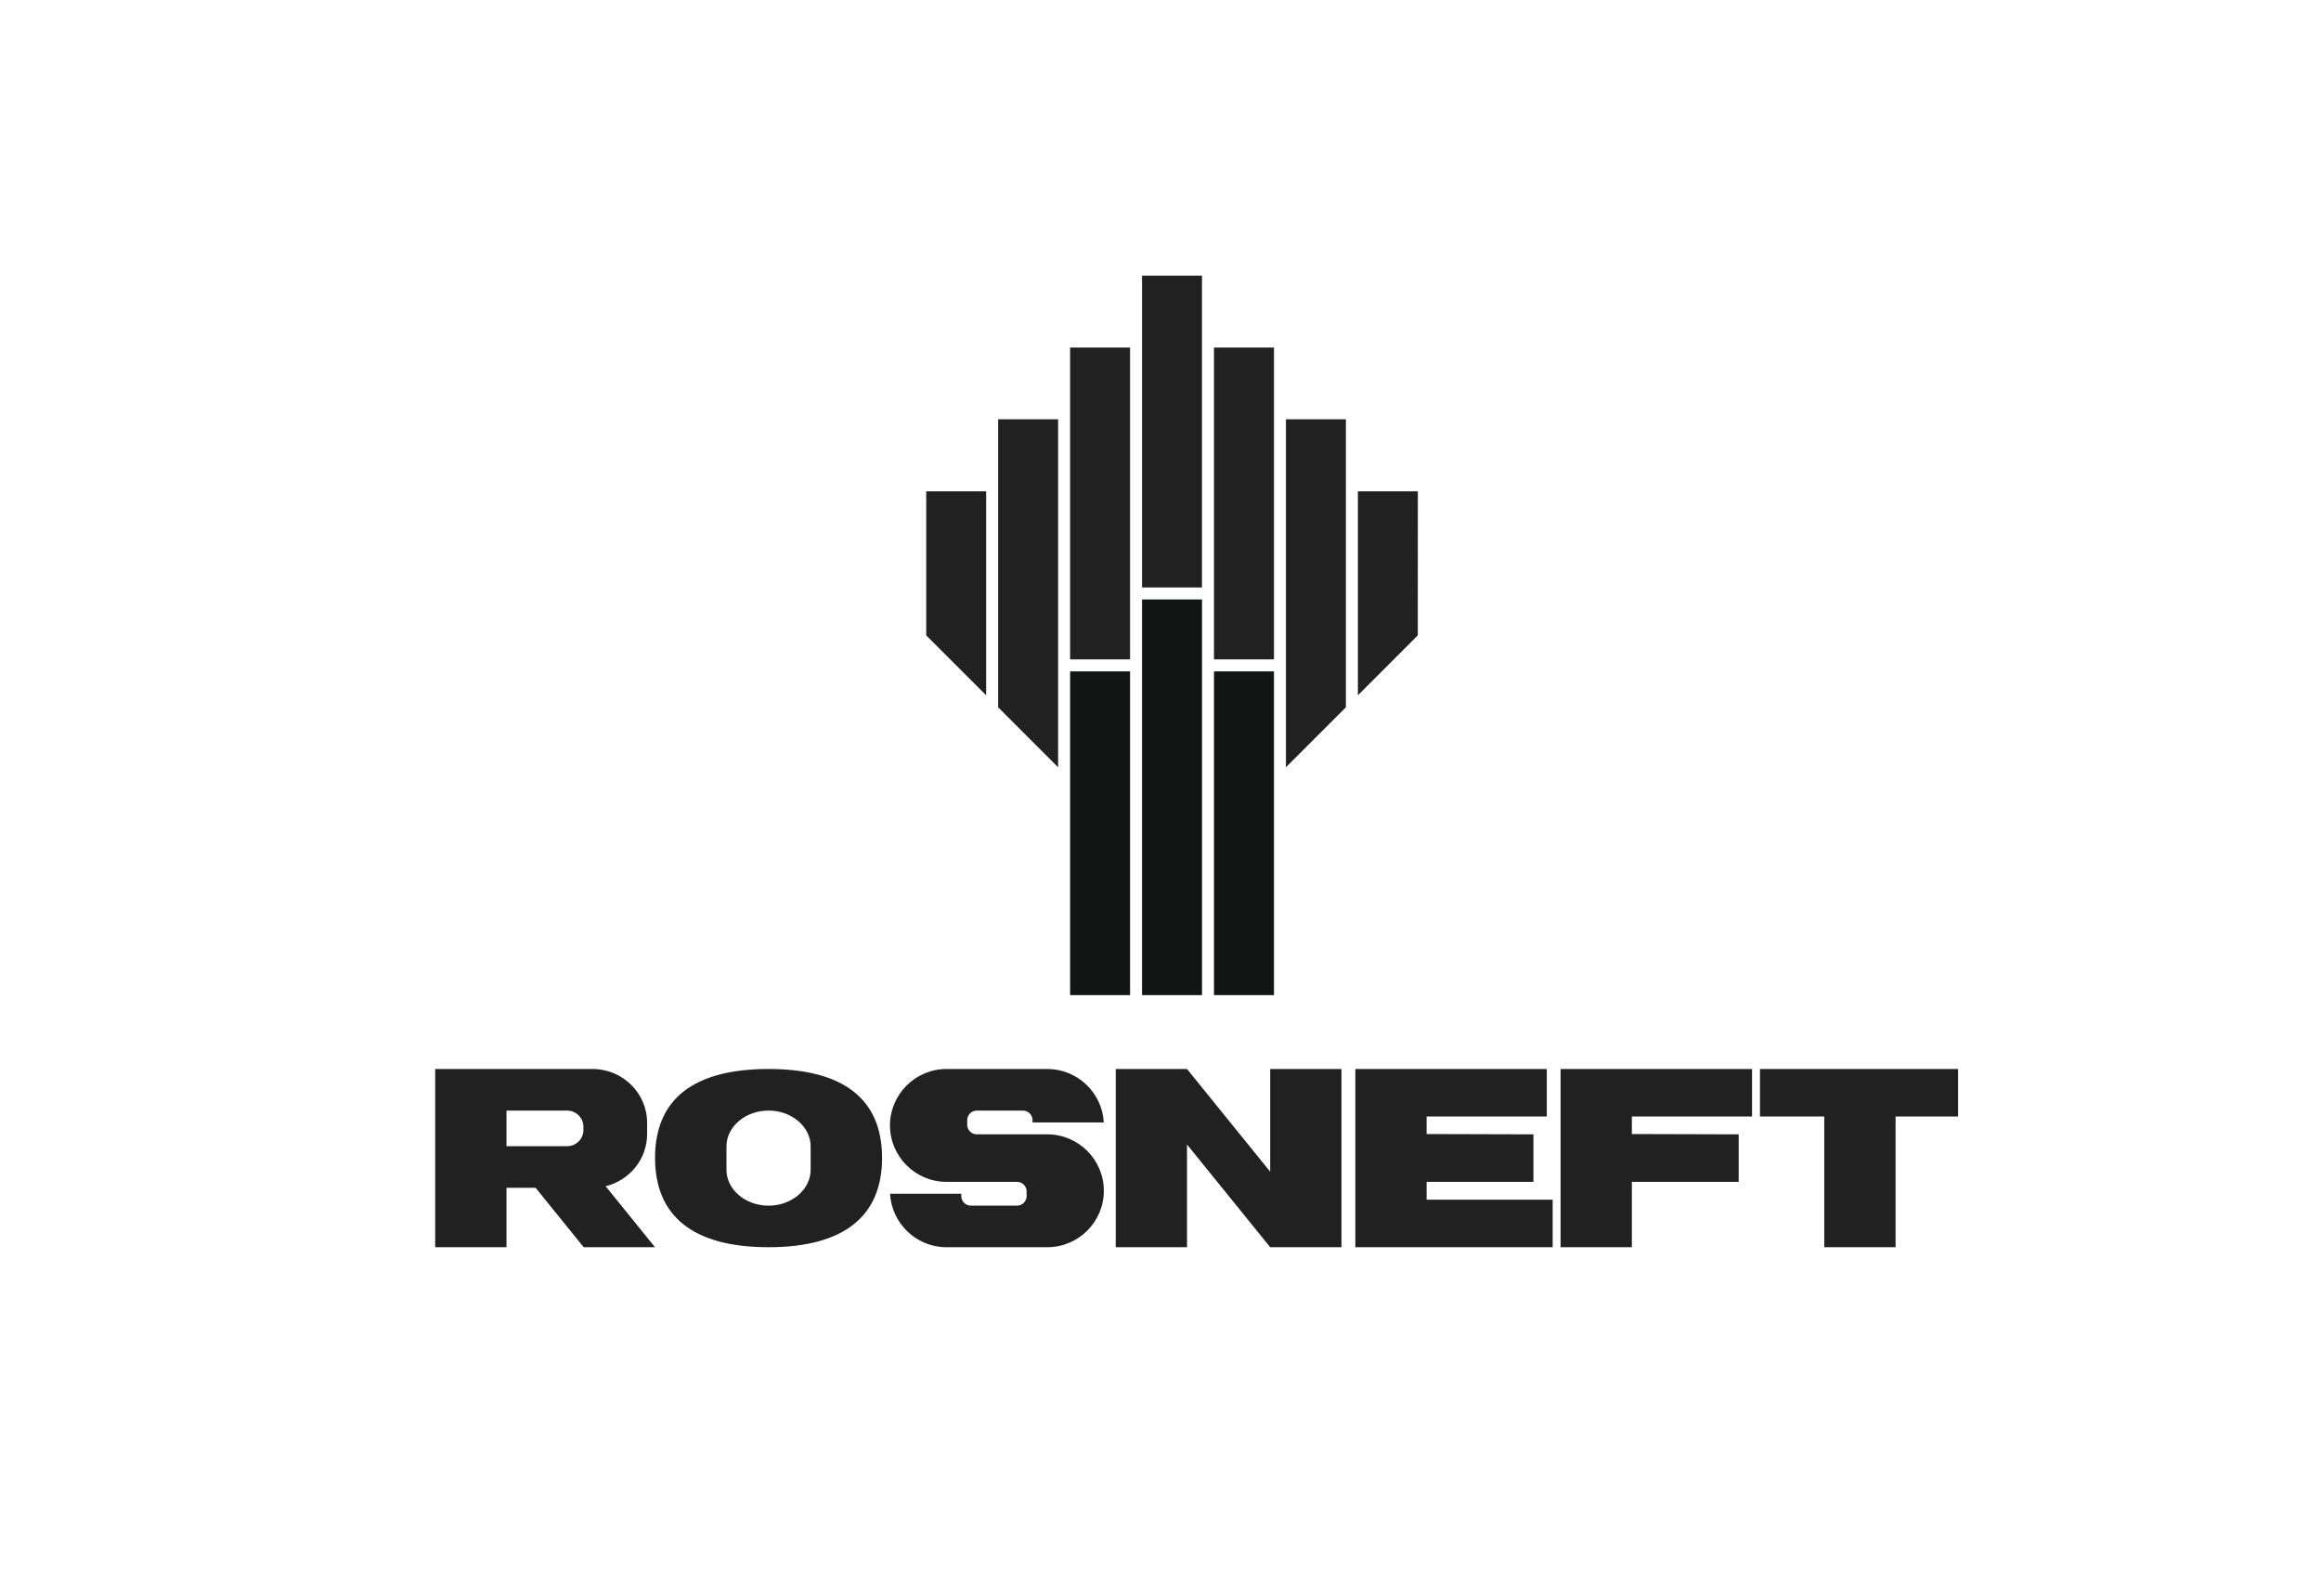
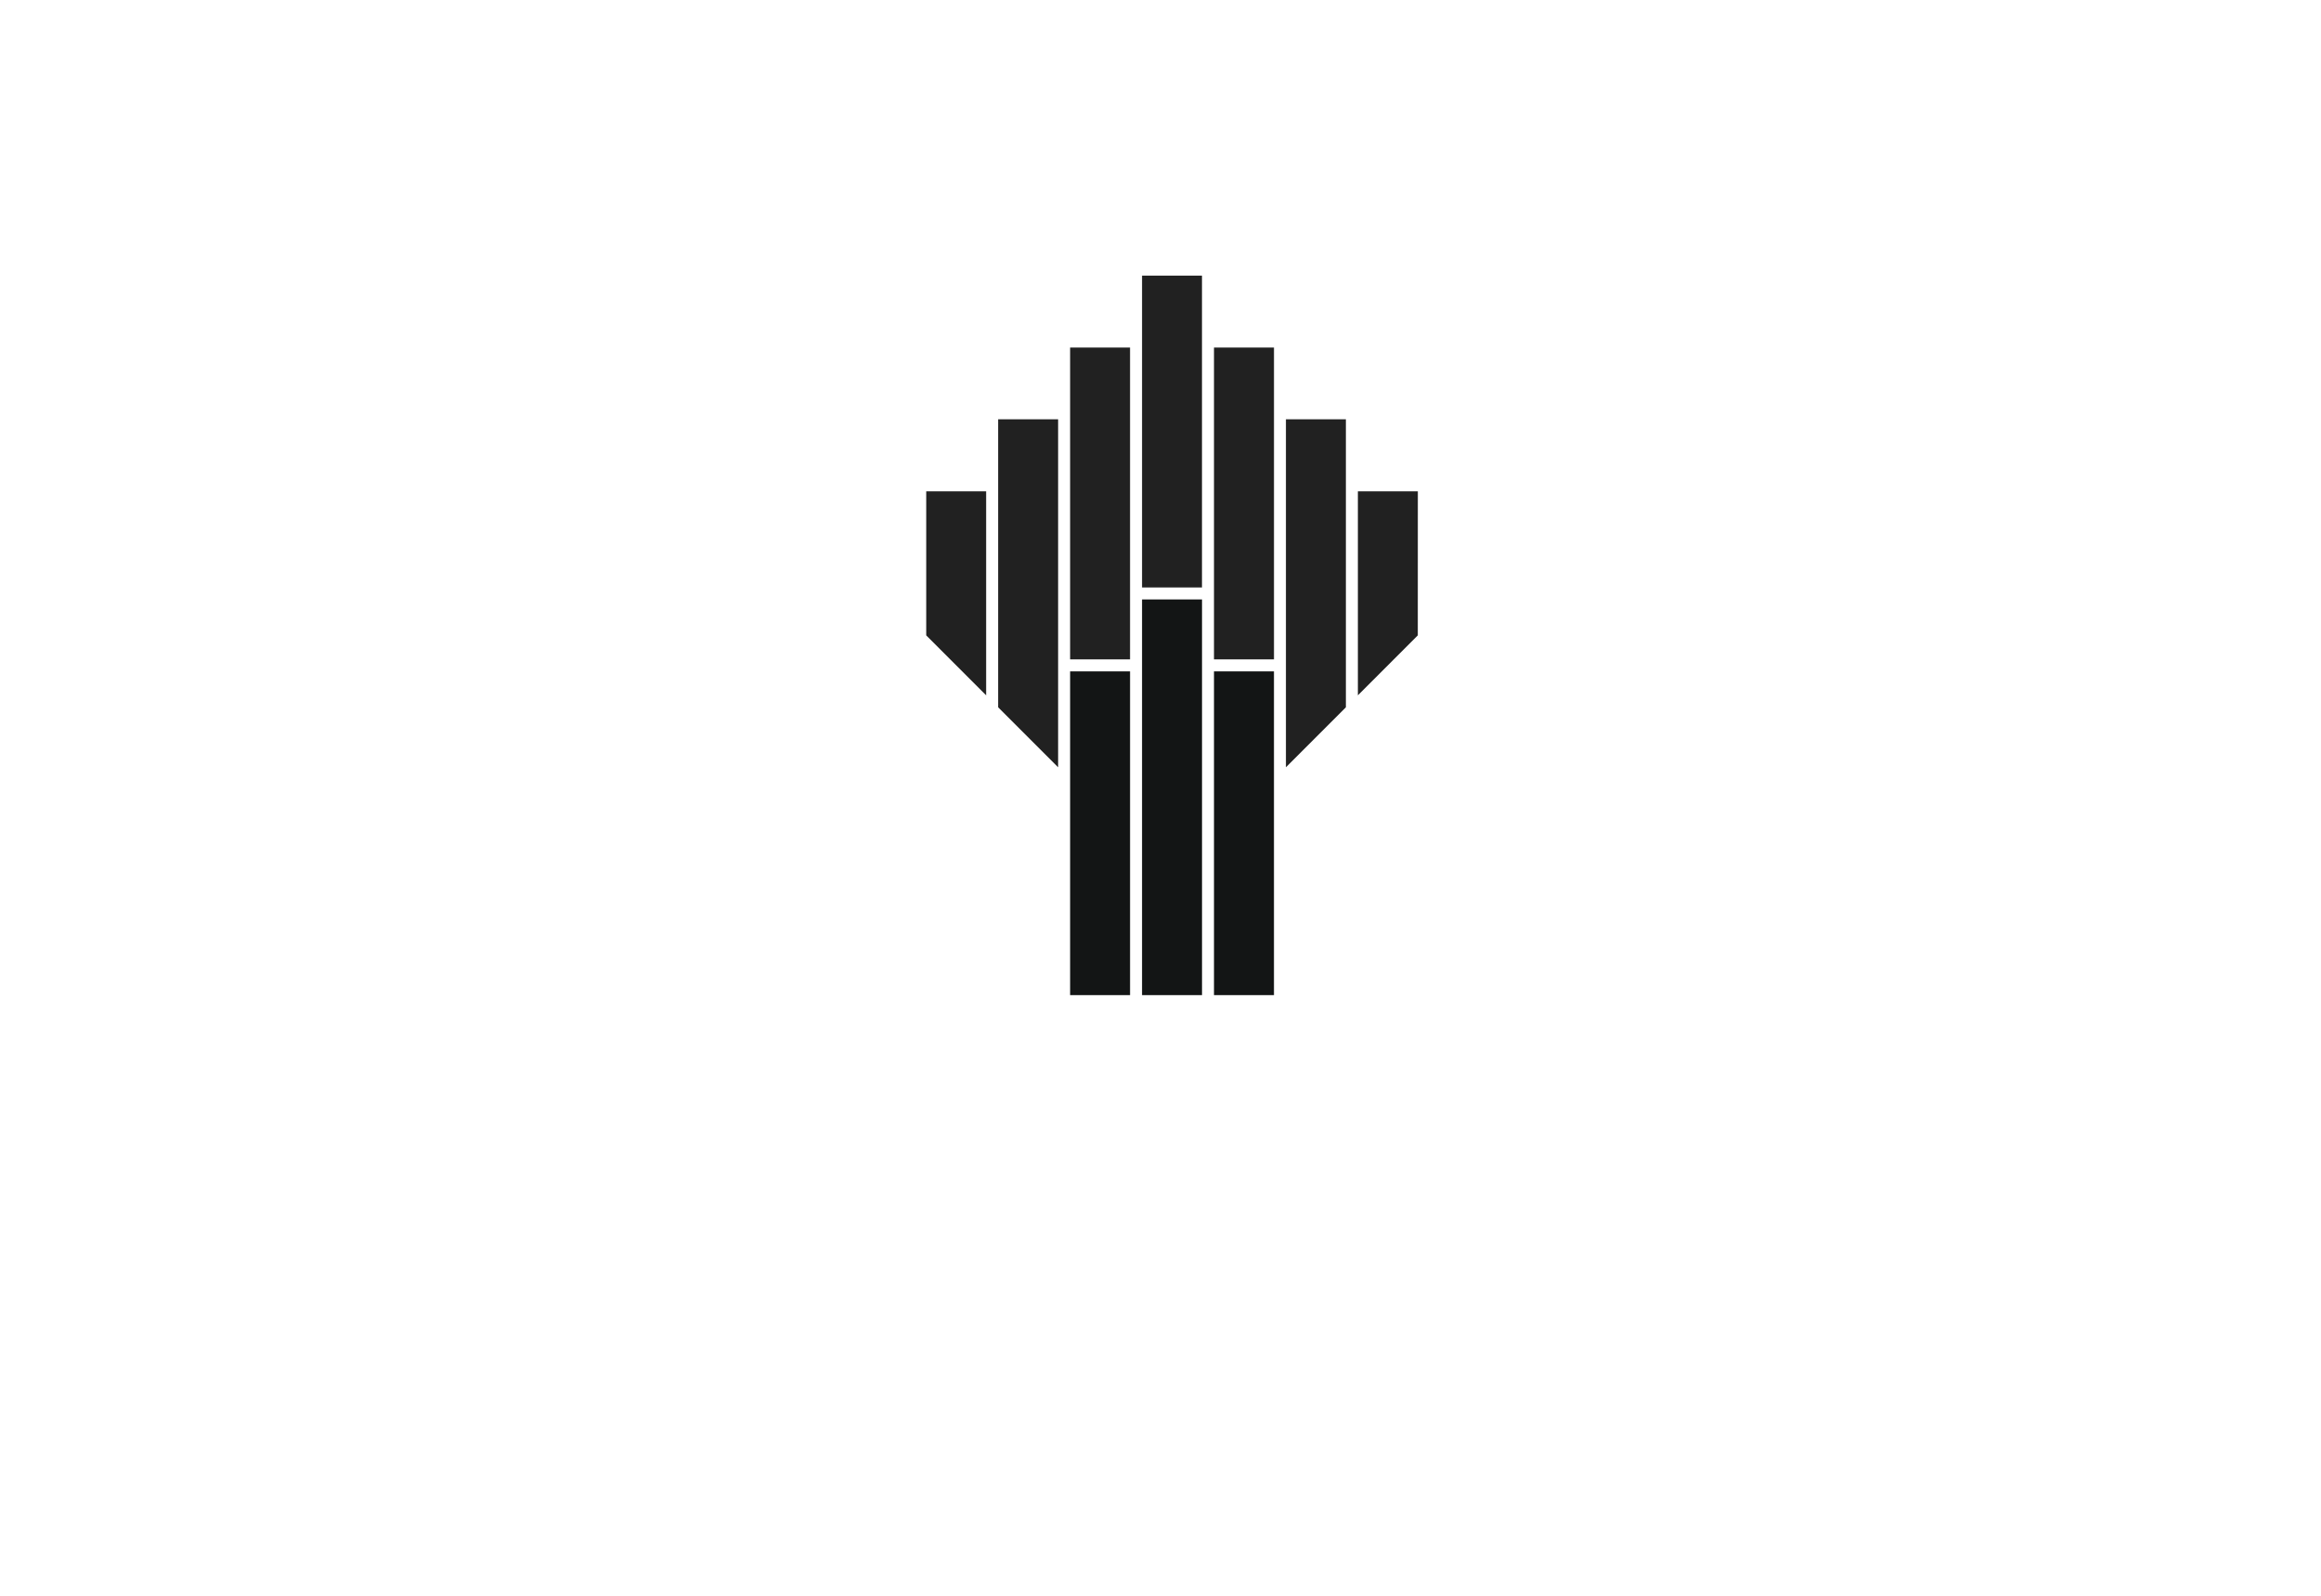
<svg xmlns="http://www.w3.org/2000/svg" width="160" height="110" viewBox="0 0 160 110" fill="none">
-   <path d="M83.687 68.596H87.822V46.28H83.687V68.596ZM78.728 68.596H82.862V41.321H78.728V68.596ZM73.769 68.596H77.902V46.28H73.769V68.596Z" fill="#131515" />
+   <path d="M83.687 68.596H87.822V46.28H83.687V68.596ZM78.728 68.596H82.862V41.321H78.728V68.596ZM73.769 68.596H77.902V46.28H73.769V68.596" fill="#131515" />
  <path d="M97.737 43.797L93.607 47.93V33.867H97.74L97.737 43.797ZM92.78 48.755L88.647 52.89V28.903H92.78V48.755ZM83.687 45.452H87.823V23.956H83.687V45.452ZM78.728 40.493H82.86V19H78.728V40.493ZM73.769 45.452H77.901V23.956H73.769V45.452ZM72.942 52.889L68.808 48.755V28.903H72.942V52.889ZM63.85 33.867V43.797L67.981 47.931V33.867" fill="#212121" />
-   <path d="M40.85 73.688C42.919 73.688 44.609 75.352 44.609 77.386V78.179C44.609 79.91 43.386 81.371 41.75 81.77L45.153 85.974H40.239L36.923 81.878H34.914V85.974H30V73.689C29.947 73.689 35.78 73.688 40.85 73.688V73.688ZM34.914 79.011H39.09C39.709 79.011 40.218 78.512 40.218 77.902V77.665C40.218 77.053 39.71 76.555 39.09 76.555H34.914V79.011ZM65.242 85.973H72.204C74.344 85.973 76.095 84.223 76.095 82.084C76.095 79.942 74.344 78.193 72.204 78.193H67.338C66.974 78.193 66.675 77.895 66.675 77.532V77.215C66.675 76.852 66.973 76.555 67.338 76.555H70.519C70.882 76.555 71.18 76.852 71.18 77.215V77.373H76.09C75.981 75.328 74.275 73.688 72.204 73.688H65.242C63.103 73.688 61.351 75.438 61.351 77.579C61.351 79.718 63.103 81.468 65.242 81.468H70.109C70.473 81.468 70.772 81.766 70.772 82.13V82.446C70.772 82.809 70.472 83.108 70.109 83.108H66.928C66.564 83.108 66.266 82.809 66.266 82.446V82.289H61.357C61.465 84.332 63.171 85.973 65.242 85.973ZM87.562 85.973H92.475V73.688H87.562V80.769L81.828 73.688H76.915V85.973H81.828V78.893L87.562 85.973ZM107.579 85.973H112.494V81.468H119.858V78.193L112.494 78.172V76.964H120.779V73.688H107.579V85.973ZM45.156 79.814C45.156 83.838 47.785 85.973 52.98 85.973C58.176 85.973 60.806 83.838 60.806 79.814C60.806 75.789 58.176 73.688 52.98 73.688C47.785 73.688 45.156 75.789 45.156 79.814V79.814ZM52.98 76.554C54.577 76.554 55.882 77.665 55.882 79.025V80.636C55.882 81.996 54.577 83.109 52.98 83.109C51.385 83.109 50.079 81.996 50.079 80.636V79.025C50.079 77.665 51.385 76.554 52.98 76.554V76.554ZM93.432 85.973H107.034V82.698H98.345V81.468H105.708V78.193L98.345 78.172V76.964H106.63V73.688H93.432V85.973ZM125.757 85.973H130.673V76.964H134.982V73.689H121.325V76.964H125.757" fill="#212121" />
</svg>